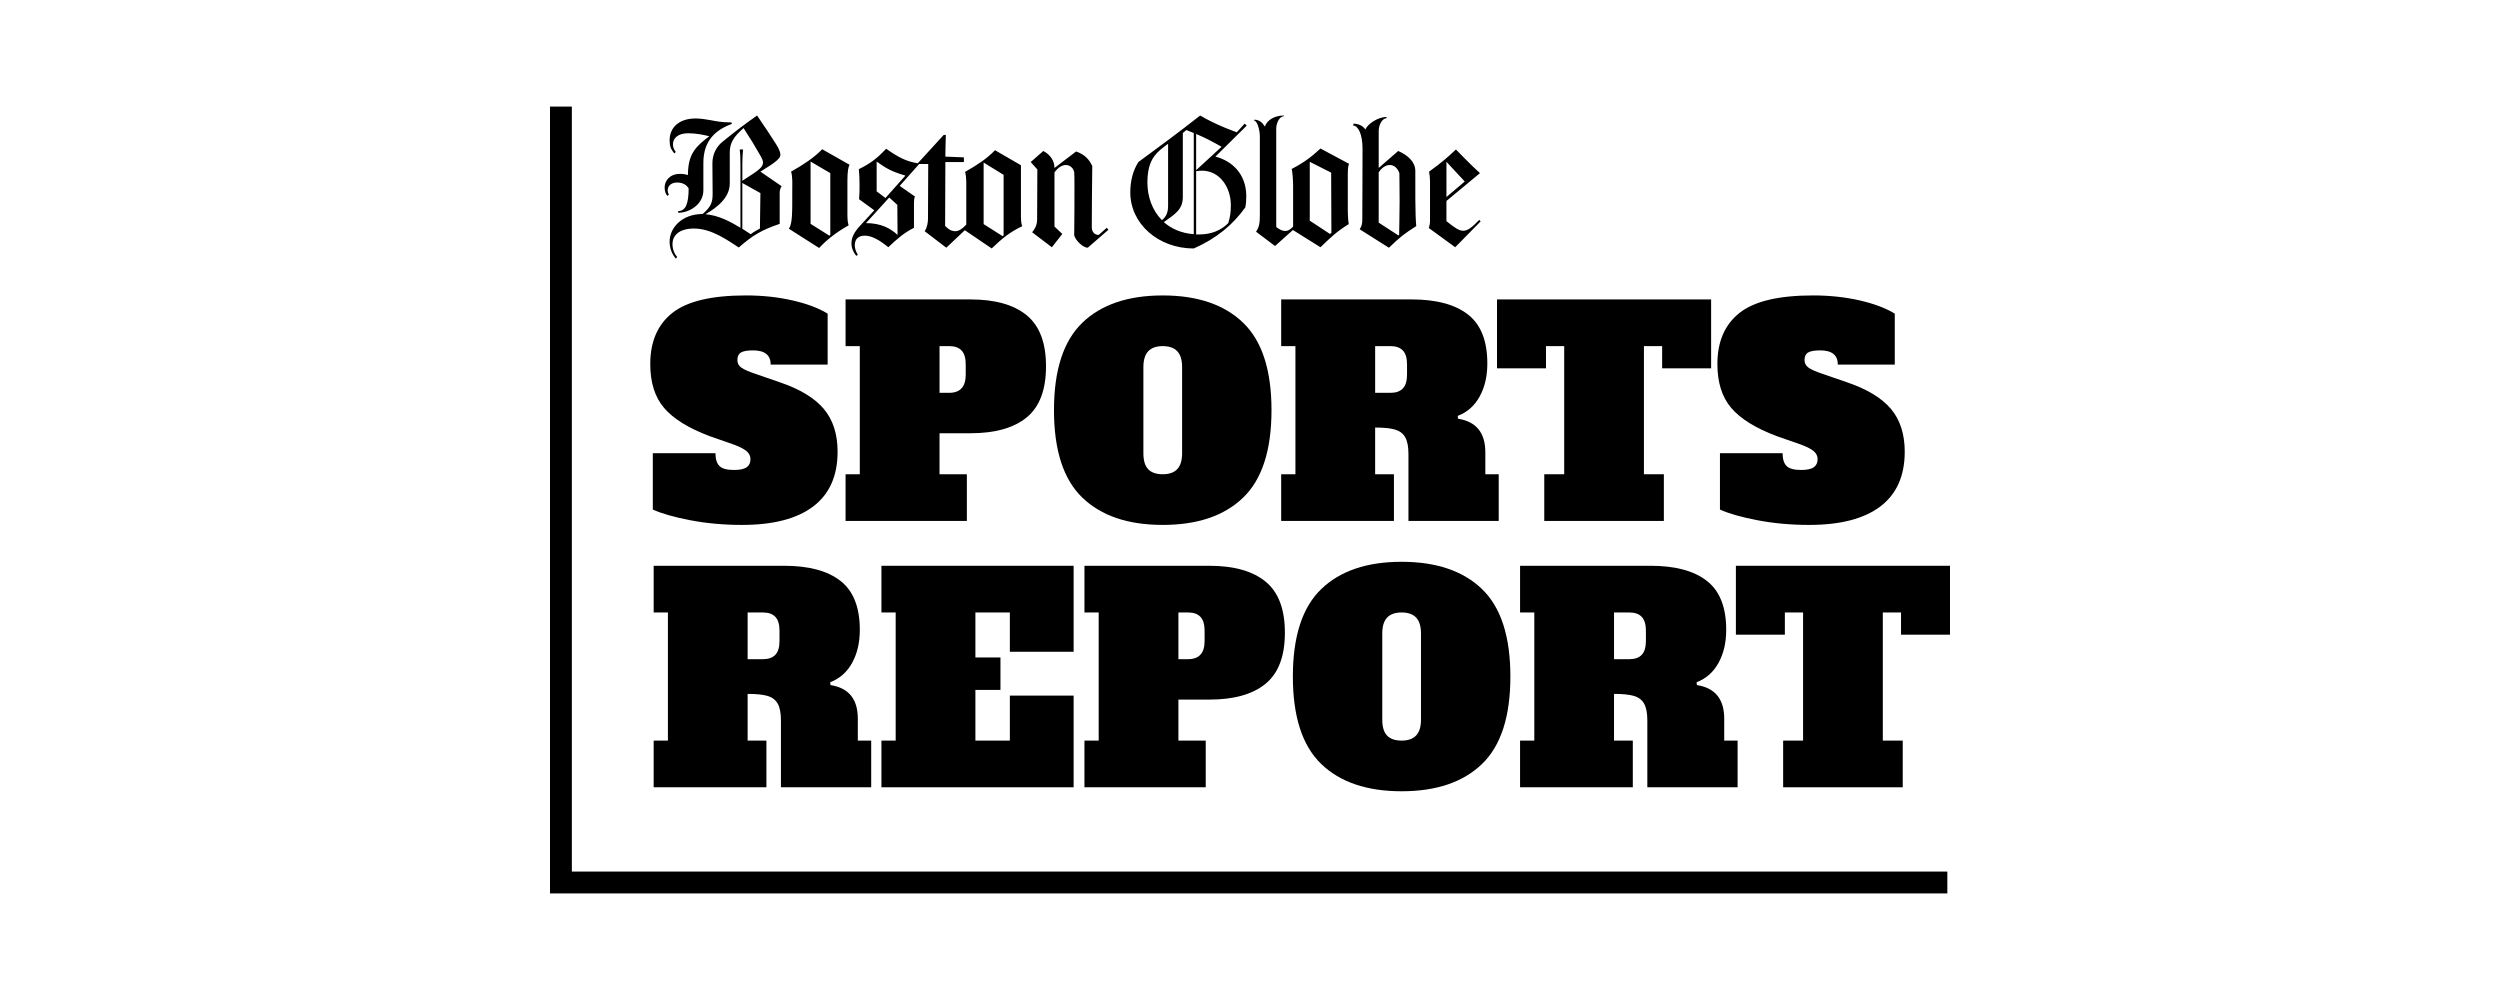
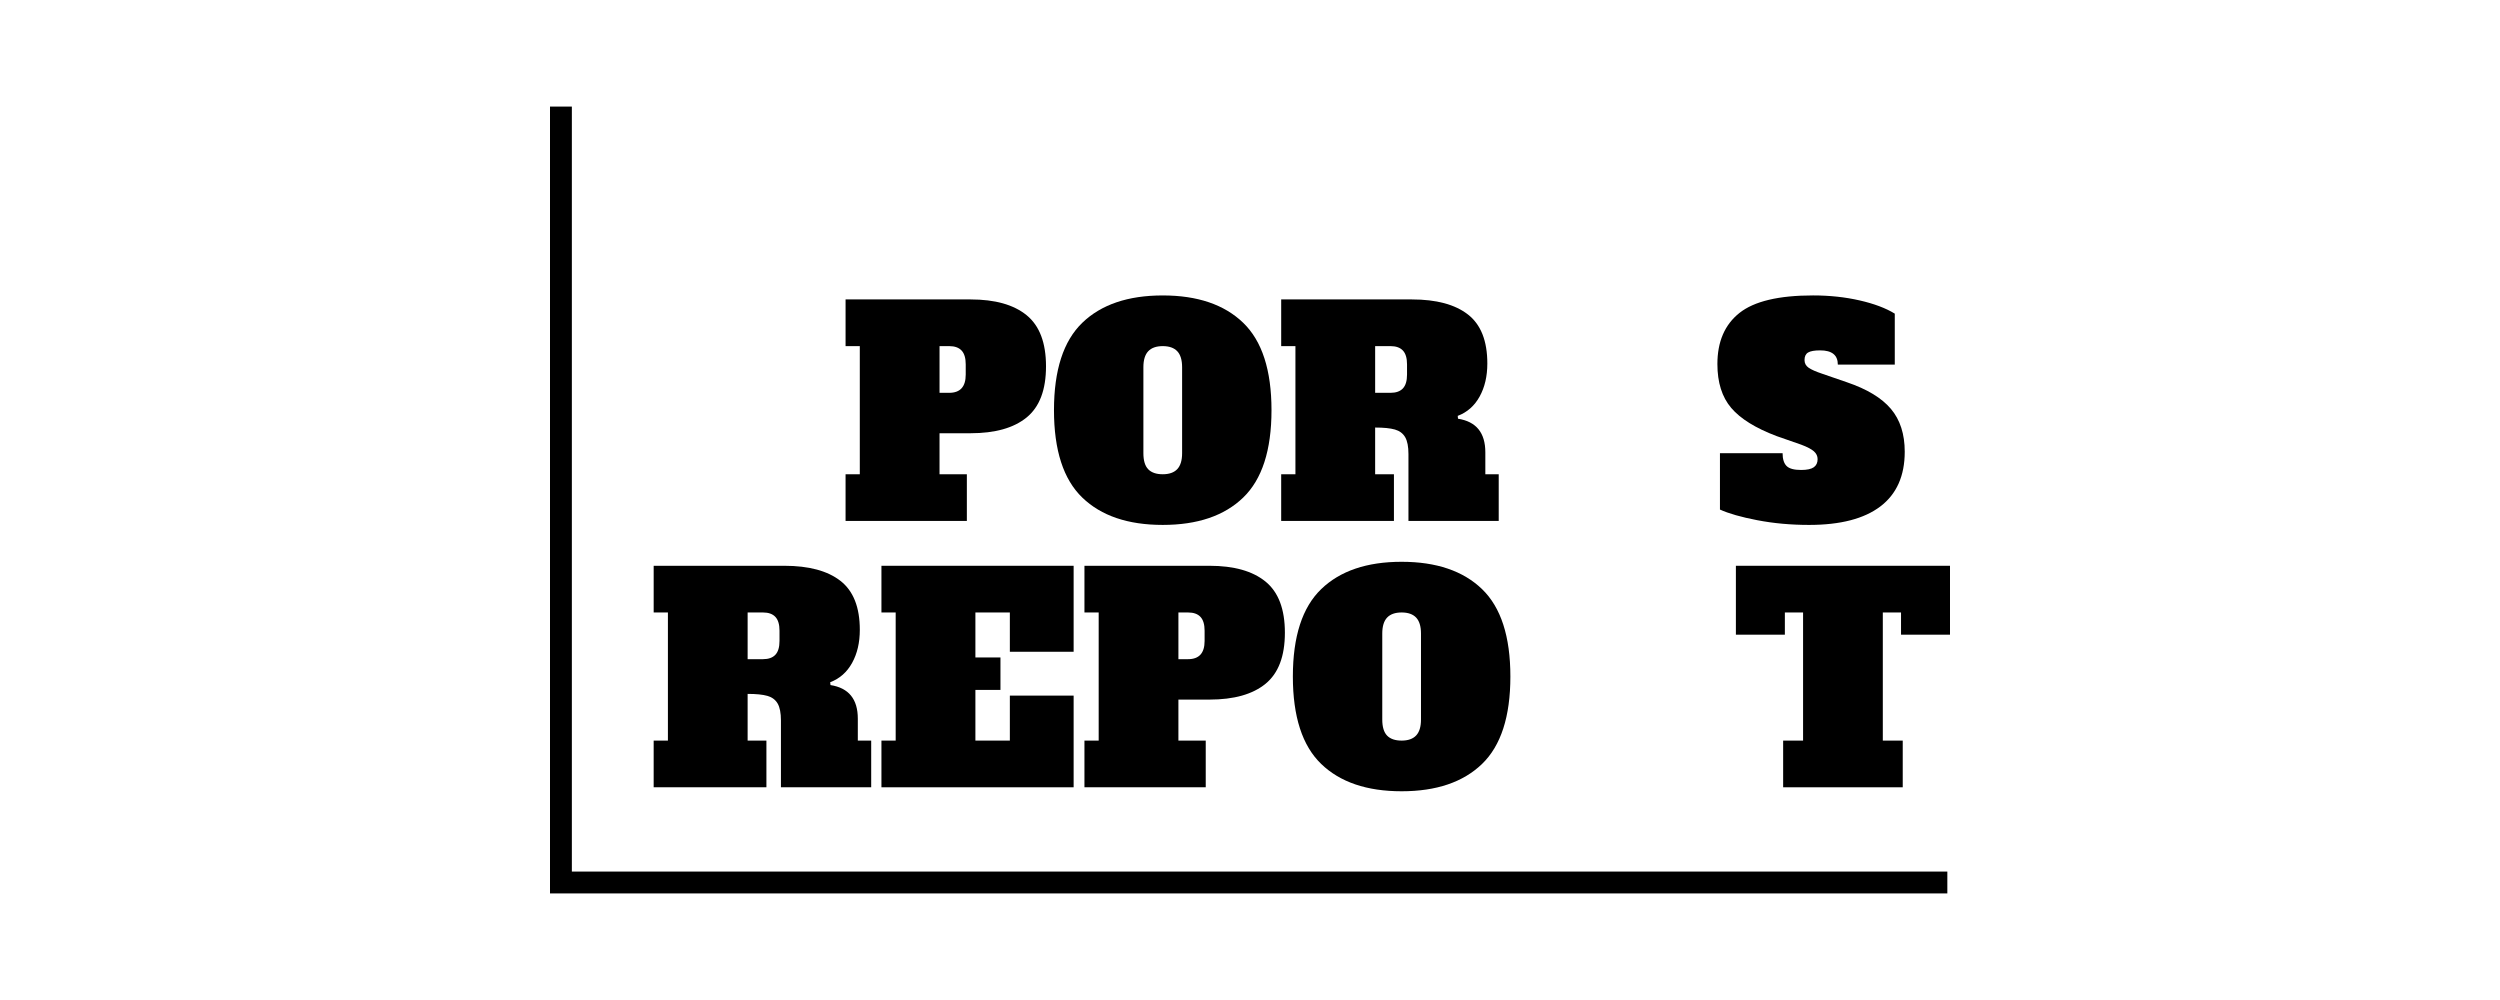
<svg xmlns="http://www.w3.org/2000/svg" id="Layer_1" version="1.1" viewBox="0 0 250 100">
  <defs>
    <style> .st0 { fill-rule: evenodd; } </style>
  </defs>
-   <path d="M69.025,52.023c-1.623-.313-2.871-.669-3.744-1.068v-5.637h6.264c0,.588.133,1.016.399,1.281.265.266.75.398,1.452.398.588,0,1.011-.09,1.267-.27.256-.18.384-.451.384-.812,0-.303-.124-.564-.37-.783-.247-.218-.674-.442-1.281-.669l-2.449-.854c-2.107-.797-3.621-1.737-4.541-2.819-.921-1.082-1.381-2.543-1.381-4.385,0-2.239.735-3.943,2.207-5.111,1.471-1.167,3.924-1.751,7.36-1.751,1.652,0,3.203.166,4.655.498,1.452.332,2.624.774,3.516,1.324v5.096h-5.695c0-.949-.588-1.423-1.765-1.423-.569,0-.973.071-1.21.214-.238.142-.356.394-.356.754,0,.323.137.579.413.769.275.19.726.389,1.352.598l2.477.854c2.012.684,3.478,1.571,4.399,2.662.92,1.092,1.381,2.52,1.381,4.285,0,2.411-.811,4.233-2.434,5.467-1.623,1.234-4,1.851-7.132,1.851-1.822,0-3.545-.157-5.168-.47" />
  <path d="M84.557,47.425h1.423v-12.813h-1.423v-4.669h12.499c2.449,0,4.318.526,5.609,1.58,1.291,1.053,1.936,2.757,1.936,5.11s-.646,4.057-1.936,5.111c-1.291,1.054-3.16,1.58-5.609,1.58h-3.103v4.1h2.733v4.669h-12.129v-4.669ZM94.921,39.282c1.101,0,1.651-.607,1.651-1.822v-1.025c0-.626-.138-1.086-.413-1.381s-.688-.442-1.238-.442h-.968v4.67h.968Z" />
  <path d="M108.231,49.759c-1.889-1.822-2.833-4.736-2.833-8.741s.944-6.918,2.833-8.741c1.889-1.822,4.57-2.733,8.043-2.733s6.154.911,8.043,2.733c1.889,1.823,2.833,4.737,2.833,8.741s-.945,6.919-2.833,8.741c-1.889,1.822-4.57,2.733-8.043,2.733s-6.155-.911-8.043-2.733M117.727,46.912c.322-.341.484-.873.484-1.594v-8.599c0-.721-.162-1.253-.484-1.595-.323-.341-.807-.512-1.452-.512s-1.129.171-1.452.512c-.323.342-.484.874-.484,1.595v8.599c0,.74.161,1.277.484,1.609.323.333.806.498,1.452.498s1.129-.171,1.452-.512" />
  <path d="M128.119,47.425h1.424v-12.813h-1.424v-4.669h13.069c2.449,0,4.318.503,5.609,1.509,1.291,1.006,1.936,2.639,1.936,4.897,0,1.272-.256,2.373-.769,3.303-.512.93-1.243,1.576-2.192,1.936l.029.284c1.822.285,2.733,1.405,2.733,3.36v2.192h1.338v4.669h-9.026v-6.691c0-.74-.109-1.3-.327-1.68-.219-.379-.56-.636-1.025-.769-.465-.133-1.124-.199-1.979-.199v4.67h1.879v4.669h-11.275v-4.669ZM139.052,39.282c.55,0,.963-.147,1.238-.441.275-.294.413-.755.413-1.381v-1.025c0-.626-.138-1.086-.413-1.381s-.688-.442-1.238-.442h-1.537v4.67h1.537Z" />
-   <polygon points="171.112 36.833 166.214 36.833 166.214 34.612 164.393 34.612 164.393 47.425 166.385 47.425 166.385 52.094 154.427 52.094 154.427 47.425 156.42 47.425 156.42 34.612 154.598 34.612 154.598 36.833 149.701 36.833 149.701 29.943 171.112 29.943 171.112 36.833" />
  <path d="M175.739,52.023c-1.623-.313-2.871-.669-3.744-1.068v-5.637h6.264c0,.588.133,1.016.399,1.281.265.266.749.398,1.452.398.588,0,1.011-.09,1.267-.27.256-.18.384-.451.384-.812,0-.303-.124-.564-.37-.783-.247-.218-.674-.442-1.281-.669l-2.449-.854c-2.107-.797-3.621-1.737-4.541-2.819-.921-1.082-1.381-2.543-1.381-4.385,0-2.239.735-3.943,2.207-5.111,1.471-1.167,3.924-1.751,7.36-1.751,1.652,0,3.203.166,4.655.498,1.452.332,2.624.774,3.516,1.324v5.096h-5.695c0-.949-.588-1.423-1.765-1.423-.569,0-.973.071-1.21.214-.238.142-.356.394-.356.754,0,.323.137.579.413.769.275.19.726.389,1.352.598l2.477.854c2.012.684,3.478,1.571,4.399,2.662.92,1.092,1.381,2.52,1.381,4.285,0,2.411-.811,4.233-2.434,5.467-1.623,1.234-4,1.851-7.132,1.851-1.822,0-3.545-.157-5.168-.47" />
  <path d="M65.367,74.06h1.424v-12.813h-1.424v-4.669h13.069c2.449,0,4.318.503,5.609,1.509,1.291,1.006,1.936,2.639,1.936,4.897,0,1.272-.256,2.373-.769,3.303-.512.93-1.243,1.576-2.192,1.936l.029.284c1.822.285,2.733,1.405,2.733,3.36v2.192h1.338v4.669h-9.026v-6.691c0-.74-.109-1.3-.327-1.68-.219-.379-.56-.636-1.025-.769-.465-.133-1.124-.199-1.979-.199v4.67h1.879v4.669h-11.275v-4.669ZM76.3,65.917c.55,0,.963-.147,1.238-.441.275-.294.413-.755.413-1.381v-1.025c0-.626-.138-1.086-.413-1.381s-.688-.442-1.238-.442h-1.537v4.67h1.537Z" />
  <polygon points="88.144 78.729 88.144 74.059 89.568 74.059 89.568 61.247 88.144 61.247 88.144 56.578 107.363 56.578 107.363 65.176 100.985 65.176 100.985 61.247 97.54 61.247 97.54 65.746 100.046 65.746 100.046 68.991 97.54 68.991 97.54 74.059 100.985 74.059 100.985 69.561 107.363 69.561 107.363 78.729 88.144 78.729" />
  <path d="M108.445,74.06h1.423v-12.813h-1.423v-4.669h12.499c2.449,0,4.318.526,5.609,1.58,1.291,1.053,1.936,2.757,1.936,5.11s-.646,4.057-1.936,5.111c-1.291,1.054-3.16,1.58-5.609,1.58h-3.103v4.1h2.733v4.669h-12.129v-4.669ZM118.809,65.917c1.101,0,1.651-.607,1.651-1.822v-1.025c0-.626-.138-1.086-.413-1.381s-.688-.442-1.238-.442h-.968v4.67h.968Z" />
  <path d="M132.119,76.394c-1.889-1.822-2.833-4.736-2.833-8.741s.944-6.918,2.833-8.741c1.889-1.822,4.57-2.733,8.043-2.733s6.154.911,8.043,2.733c1.889,1.823,2.833,4.737,2.833,8.741s-.945,6.919-2.833,8.741c-1.889,1.822-4.57,2.733-8.043,2.733s-6.155-.911-8.043-2.733M141.615,73.547c.322-.341.484-.873.484-1.594v-8.599c0-.721-.162-1.253-.484-1.595-.323-.341-.807-.512-1.452-.512s-1.129.171-1.452.512c-.323.342-.484.874-.484,1.595v8.599c0,.74.161,1.277.484,1.609.323.333.806.498,1.452.498s1.129-.171,1.452-.512" />
-   <path d="M152.007,74.06h1.424v-12.813h-1.424v-4.669h13.069c2.449,0,4.318.503,5.609,1.509,1.291,1.006,1.936,2.639,1.936,4.897,0,1.272-.256,2.373-.769,3.303-.512.93-1.243,1.576-2.192,1.936l.029.284c1.822.285,2.733,1.405,2.733,3.36v2.192h1.338v4.669h-9.026v-6.691c0-.74-.109-1.3-.327-1.68-.219-.379-.56-.636-1.025-.769-.465-.133-1.124-.199-1.979-.199v4.67h1.879v4.669h-11.275v-4.669ZM162.94,65.917c.55,0,.963-.147,1.238-.441.275-.294.413-.755.413-1.381v-1.025c0-.626-.138-1.086-.413-1.381s-.688-.442-1.238-.442h-1.537v4.67h1.537Z" />
  <polygon points="195 63.468 190.103 63.468 190.103 61.247 188.281 61.247 188.281 74.06 190.273 74.06 190.273 78.729 178.315 78.729 178.315 74.06 180.308 74.06 180.308 61.247 178.486 61.247 178.486 63.468 173.589 63.468 173.589 56.578 195 56.578 195 63.468" />
-   <path class="st0" d="M139.961,20.194c0,1.083-.048,3.201-.048,3.275l-.071.074-1.973-1.28v-5.023c.309-.493.737-.739,1.117-.739.452,0,.784.345.951.813,0,.197.024,1.502.024,2.881M146.475,18.15l-1.83,1.551v-3.521l1.83,1.97ZM141.626,22.607c-.119-1.108-.095-4.112-.095-5.516,0-.911-.761-1.576-1.712-1.994l-1.949,1.699v-3.693c0-.615.356-1.28.784-1.28v-.123c-.927,0-1.949.764-2.116,1.256-.214-.369-.713-.591-1.188-.591l-.024.197c.475,0,.927.837.927,2.315,0,2.979-.024,5.836-.024,7.067,0,.394-.047.665-.261.985l2.924,1.847c1.117-1.084,1.545-1.404,2.734-2.167M148.067,22.139l-.143-.147c-.737.763-1.165,1.083-1.593,1.083s-.832-.271-1.688-.96v-2.019l3.352-2.782c-.785-.689-2.401-2.364-2.401-2.364-.903.838-1.427,1.305-2.687,2.216.048.271.095.64.095.936v3.915c0,.271-.024.467-.119.788l2.638,1.92,2.543-2.586ZM116.809,20.588c0,.665-.19,1.084-.618,1.428-.975-.985-1.45-2.364-1.45-3.743,0-2.068.69-2.856,1.64-3.571.143-.123.285-.221.428-.32v6.205ZM119.376,23.419c-1.26-.099-2.234-.542-2.995-1.206,1.164-.837,1.901-1.256,1.901-2.536v-6.377c.119-.099.238-.197.357-.296.261.099.475.197.737.296v10.12ZM123.084,20.514c0,.714-.071,1.206-.261,1.798-.689.714-1.712,1.133-2.876,1.133h-.333v-6.328c.214-.025.404-.049.594-.049,1.712,0,2.876,1.601,2.876,3.447M122.157,14.678l-2.543,2.339v-3.62c.903.369,1.712.813,2.543,1.28M133.139,23.296l-.143.099-2.02-1.329v-5.885l2.139,1.083.024,6.032ZM124.677,12.56l-.214-.197-.785.862s-2.02-.69-3.661-1.674c-2.258,1.773-3.97,3.028-6.18,4.654-.523.813-.808,1.871-.808,3.028,0,3.152,2.805,5.614,6.347,5.614,2.306-1.01,3.946-2.413,5.158-4.112.072-.345.095-.837.095-1.108,0-2.29-1.498-3.57-3.091-3.964l3.138-3.103ZM134.898,16.377l-2.853-1.526c-.88.837-1.735,1.453-2.876,2.044.071.221.142,1.133.142,1.699v4.063c-.261.295-.523.443-.784.443s-.547-.123-.903-.394v-9.849c0-.566.333-1.232.761-1.232v-.074c-.88,0-1.664.419-1.901,1.108-.214-.369-.547-.689-1.046-.689l-.024.098c.285,0,.571.838.571,1.625v7.904c0,.763-.095,1.157-.38,1.576l1.901,1.428,1.783-1.6,2.757,1.724c1.046-1.01,1.664-1.6,2.829-2.314-.071-.369-.095-1.084-.095-1.379v-3.497c0-.591.024-.911.119-1.157M89.757,23.493c-.689-.64-1.64-1.182-3.161-1.182l2.329-2.561.808.739.023,3.004ZM90.542,17.559l-1.997,2.241-.88-.665v-2.979c.903.64,1.426.985,2.876,1.403M100.359,23.542l-.095.074-1.901-1.206v-6.156l1.997,1.231v6.057ZM102.213,22.631c-.095-.32-.119-.64-.119-.936v-5.171l-2.591-1.502c-.832.861-1.783,1.477-2.995,2.167.071.246.119.64.119.911v4.358c-.38.418-.761.665-1.093.665s-.666-.148-1.022-.542c0-.345.024-4.087.024-6.377h1.854v-.468l-1.854-.074s.024-1.798.047-2.167h-.214l-2.591,2.832c-1.117-.172-1.949-.591-3.162-1.453-.951,1.009-1.592,1.477-2.733,2.044.047.591.071.911.071,1.502,0,.69,0,.911-.047,1.502l1.521,1.108-1.426,1.551c-.618.665-.856,1.207-.856,1.748,0,.493.19.886.475,1.256l.166-.099c-.19-.295-.309-.64-.309-.96,0-.517.262-.96.998-.96s1.545.493,2.354,1.157c.903-.862,1.569-1.428,2.567-1.945v-2.512c0-.296.024-.419.095-.616l-1.521-1.059,1.949-2.192h.903c0,2.241-.024,5.122-.024,5.442,0,.394-.072.886-.333,1.28l2.163,1.65,1.854-1.748,2.686,1.822c1.046-1.01,1.878-1.674,3.042-2.216M110.842,22.976l-.166-.197-.808.714c-.404,0-.69-.295-.69-.763,0-.419.024-5.294.048-6.131-.309-.64-.713-1.133-1.616-1.453l-2.163,1.65c0-.689-.381-1.305-1.117-1.699l-1.26,1.108.665.739s-.024,4.333-.024,5.048-.499,1.231-.499,1.231l1.973,1.502,1.046-1.33-.784-.739v-5.417c.38-.517.784-.739,1.141-.739.404,0,.737.295.832.714.024.32.024.837.024,1.379,0,.837,0,3.792-.024,4.949.143.517.88,1.231,1.355,1.231l2.068-1.798ZM76.041,19.307l-.048,3.546c-.356.197-.594.32-.927.566-.261-.172-.523-.345-.832-.542v-4.579l1.806,1.009ZM76.303,16.23c0,.541-.476.812-2.068,1.846v-1.576c0-.788.047-1.231.071-1.552h-.333c.048.345.072.764.072,1.552v6.279c-.998-.616-2.211-1.256-3.495-1.354,1.213-.714,2.425-1.674,2.425-3.078v-3.078c0-.985.38-1.576,1.379-2.462.784,1.206,1.093,1.723,1.712,2.807.143.246.238.493.238.616M83.03,23.493l-.095.074-1.878-1.182v-6.23l1.973,1.157v6.18ZM73.189,12.388l-.048-.147c-.998,0-1.545-.123-2.068-.222-.499-.074-.927-.172-1.521-.172-1.569,0-2.591.837-2.591,2.192,0,.566.119.886.475,1.305l.143-.148c-.19-.246-.285-.493-.285-.763,0-.591.476-1.108,1.522-1.108.784,0,1.497.148,2.116.296-1.331,1.009-2.139,1.748-2.139,3.89-.19-.074-.452-.123-.808-.123-.998,0-1.522.689-1.522,1.354,0,.295.072.615.261.837l.166-.098c-.071-.148-.119-.296-.119-.443,0-.443.333-.788.951-.788.547,0,.951.246,1.141.591,0,1.502-.285,2.265-1.046,2.265v.172c1.141,0,2.52-.862,2.52-2.24v-2.758c0-2.265,1.284-3.324,2.853-3.891M78.157,18.618l-2.116-1.453c.808-.517,1.07-.665,1.355-.886.499-.369.642-.591.642-.813,0-.172-.072-.493-.452-1.083-.475-.739-.927-1.453-1.878-2.832-1.331.936-2.068,1.502-3.47,2.634-.571.468-.998,1.207-.998,2.142,0,.32.023,1.97.023,3.053,0,.837-.143,1.28-.998,2.019-2.068,0-3.304,1.379-3.304,2.758,0,.591.19,1.206.618,1.699l.143-.147c-.261-.296-.475-.763-.475-1.305,0-.739.523-1.551,2.163-1.551,1.806,0,3.494,1.28,4.469,1.896,1.402-1.231,2.282-1.748,4.089-2.364v-3.127c0-.221.072-.443.19-.64M84.955,16.476l-2.734-1.552c-.832.862-1.901,1.552-3.114,2.241.166.517.119,1.182.119,2.019,0,2.044.024,3.152-.333,3.693l3.019,1.921c.832-.886,1.735-1.576,2.948-2.265-.095-.32-.119-.64-.119-.935v-3.497c0-1.034.095-1.404.214-1.625" />
  <polygon points="194.734 89.342 55 89.342 55 10.658 57.185 10.658 57.185 87.157 194.734 87.157 194.734 89.342" />
</svg>